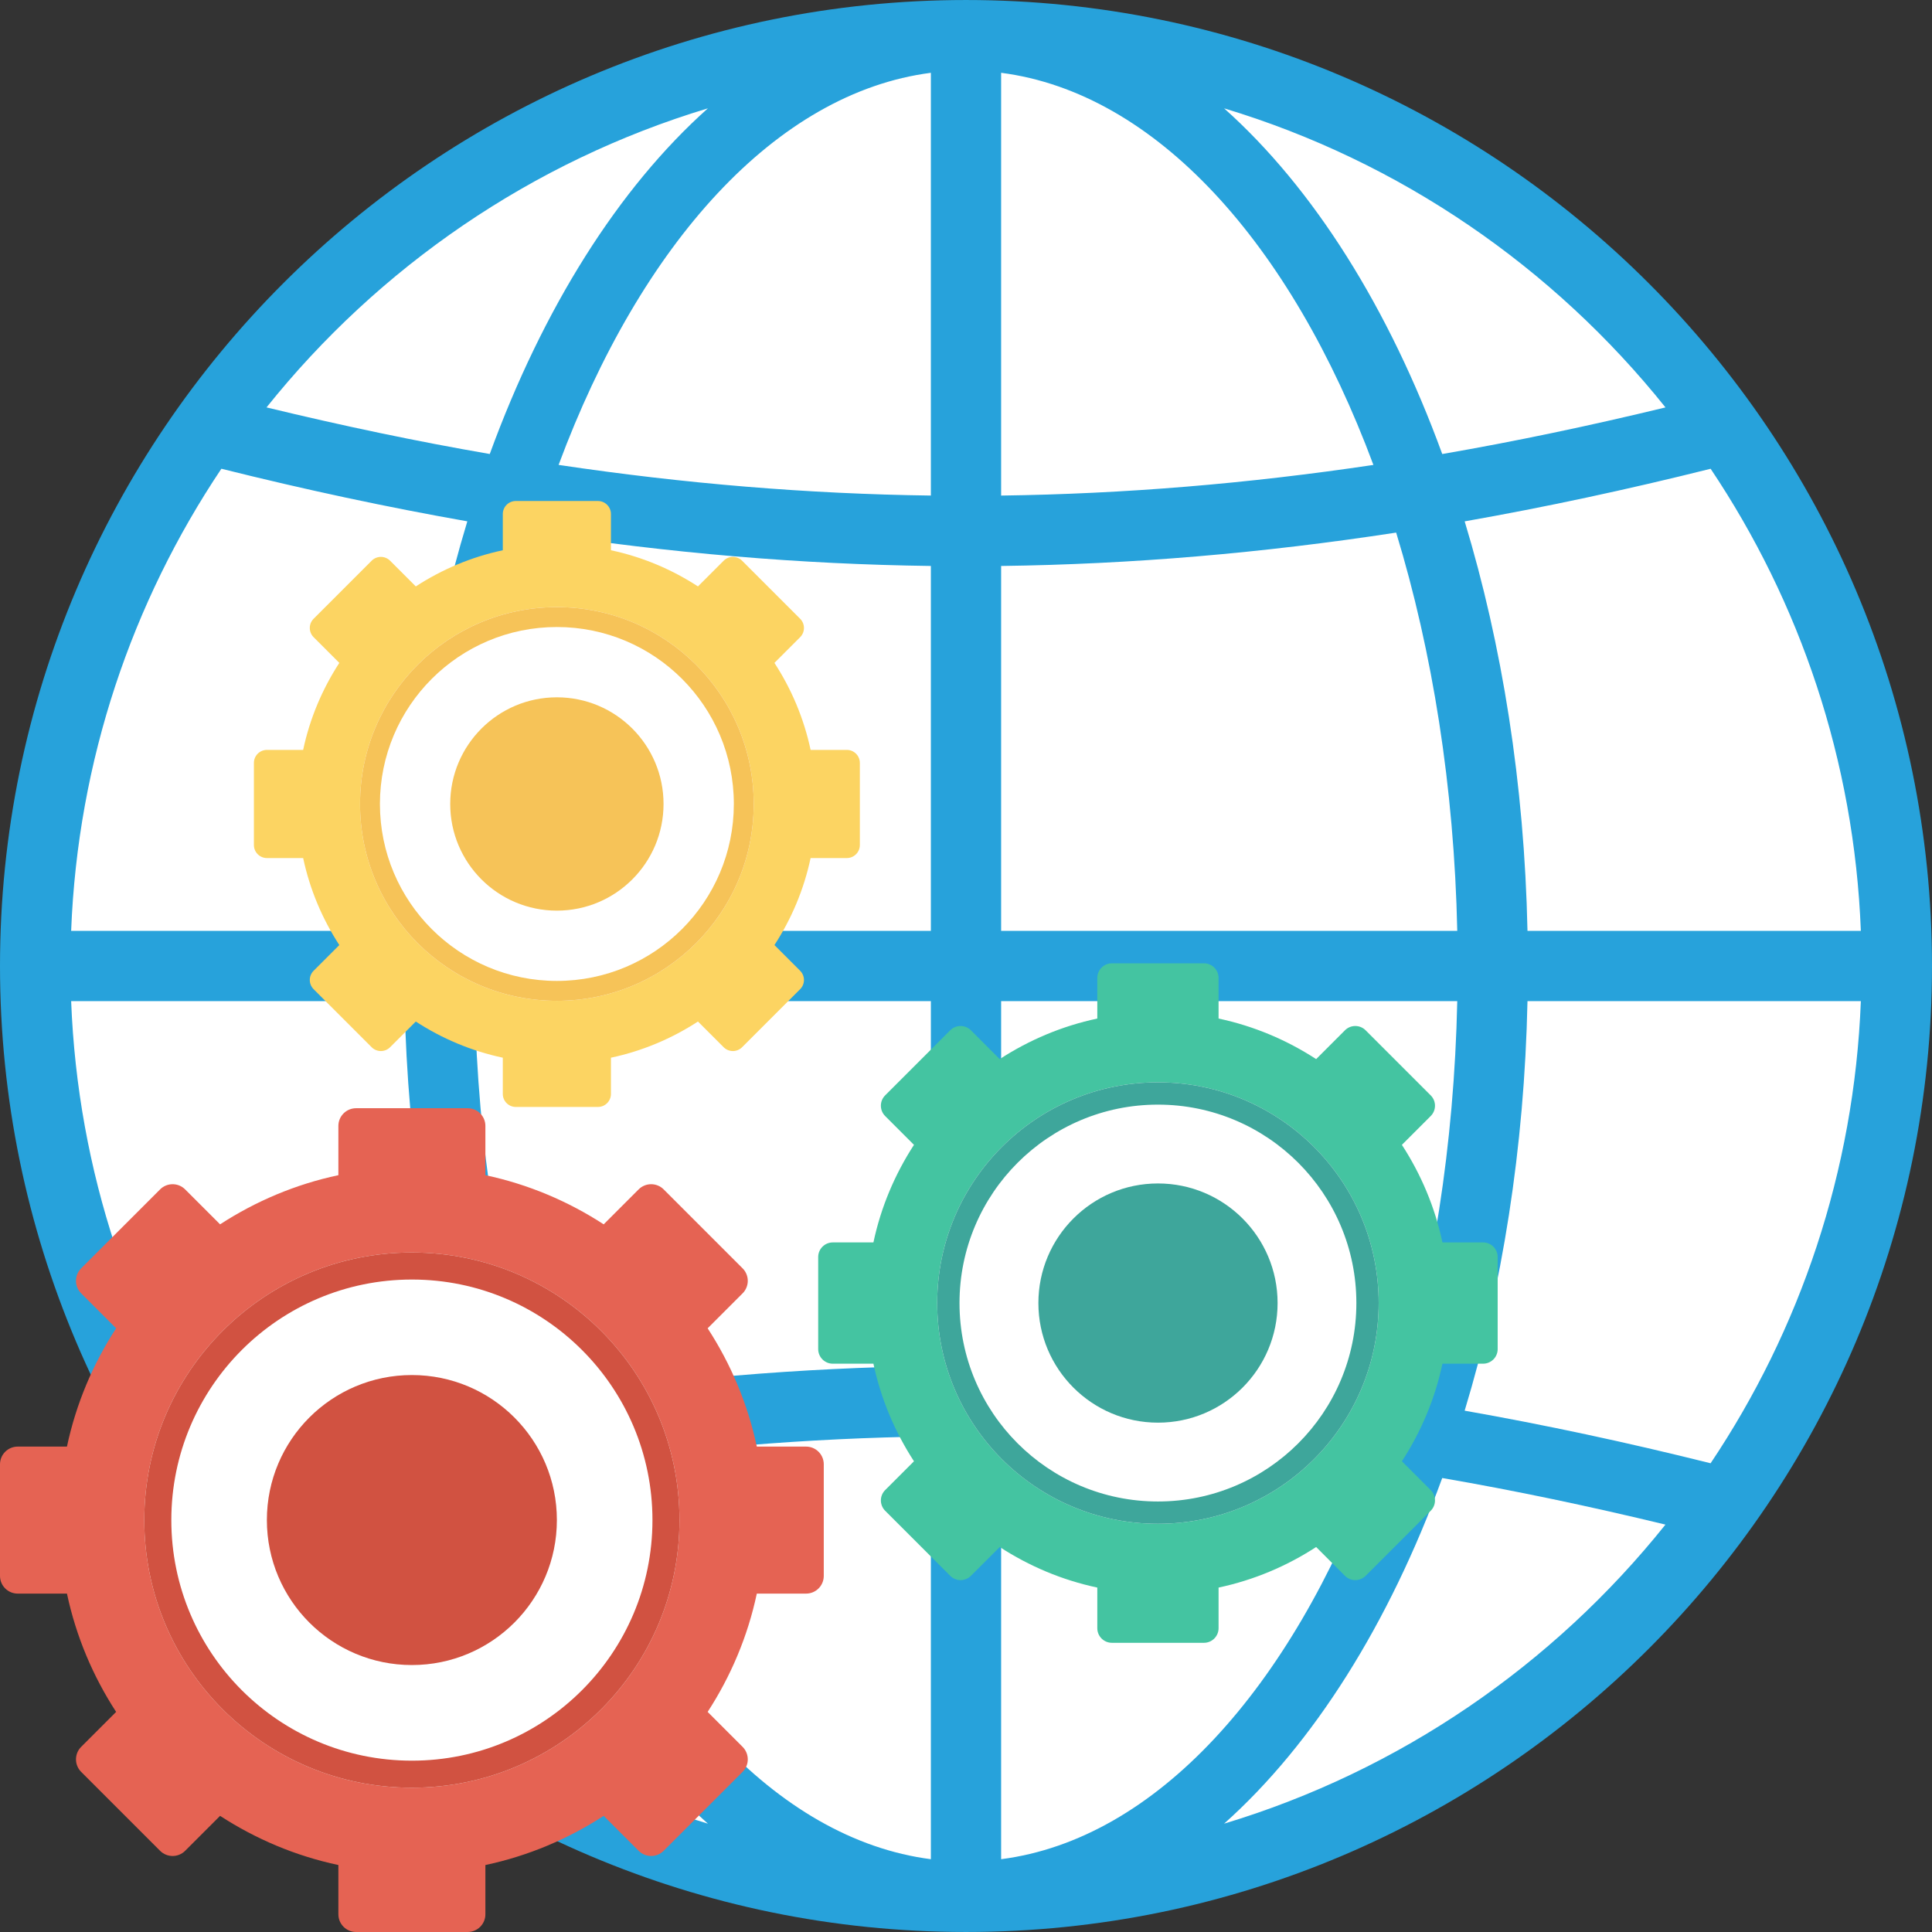
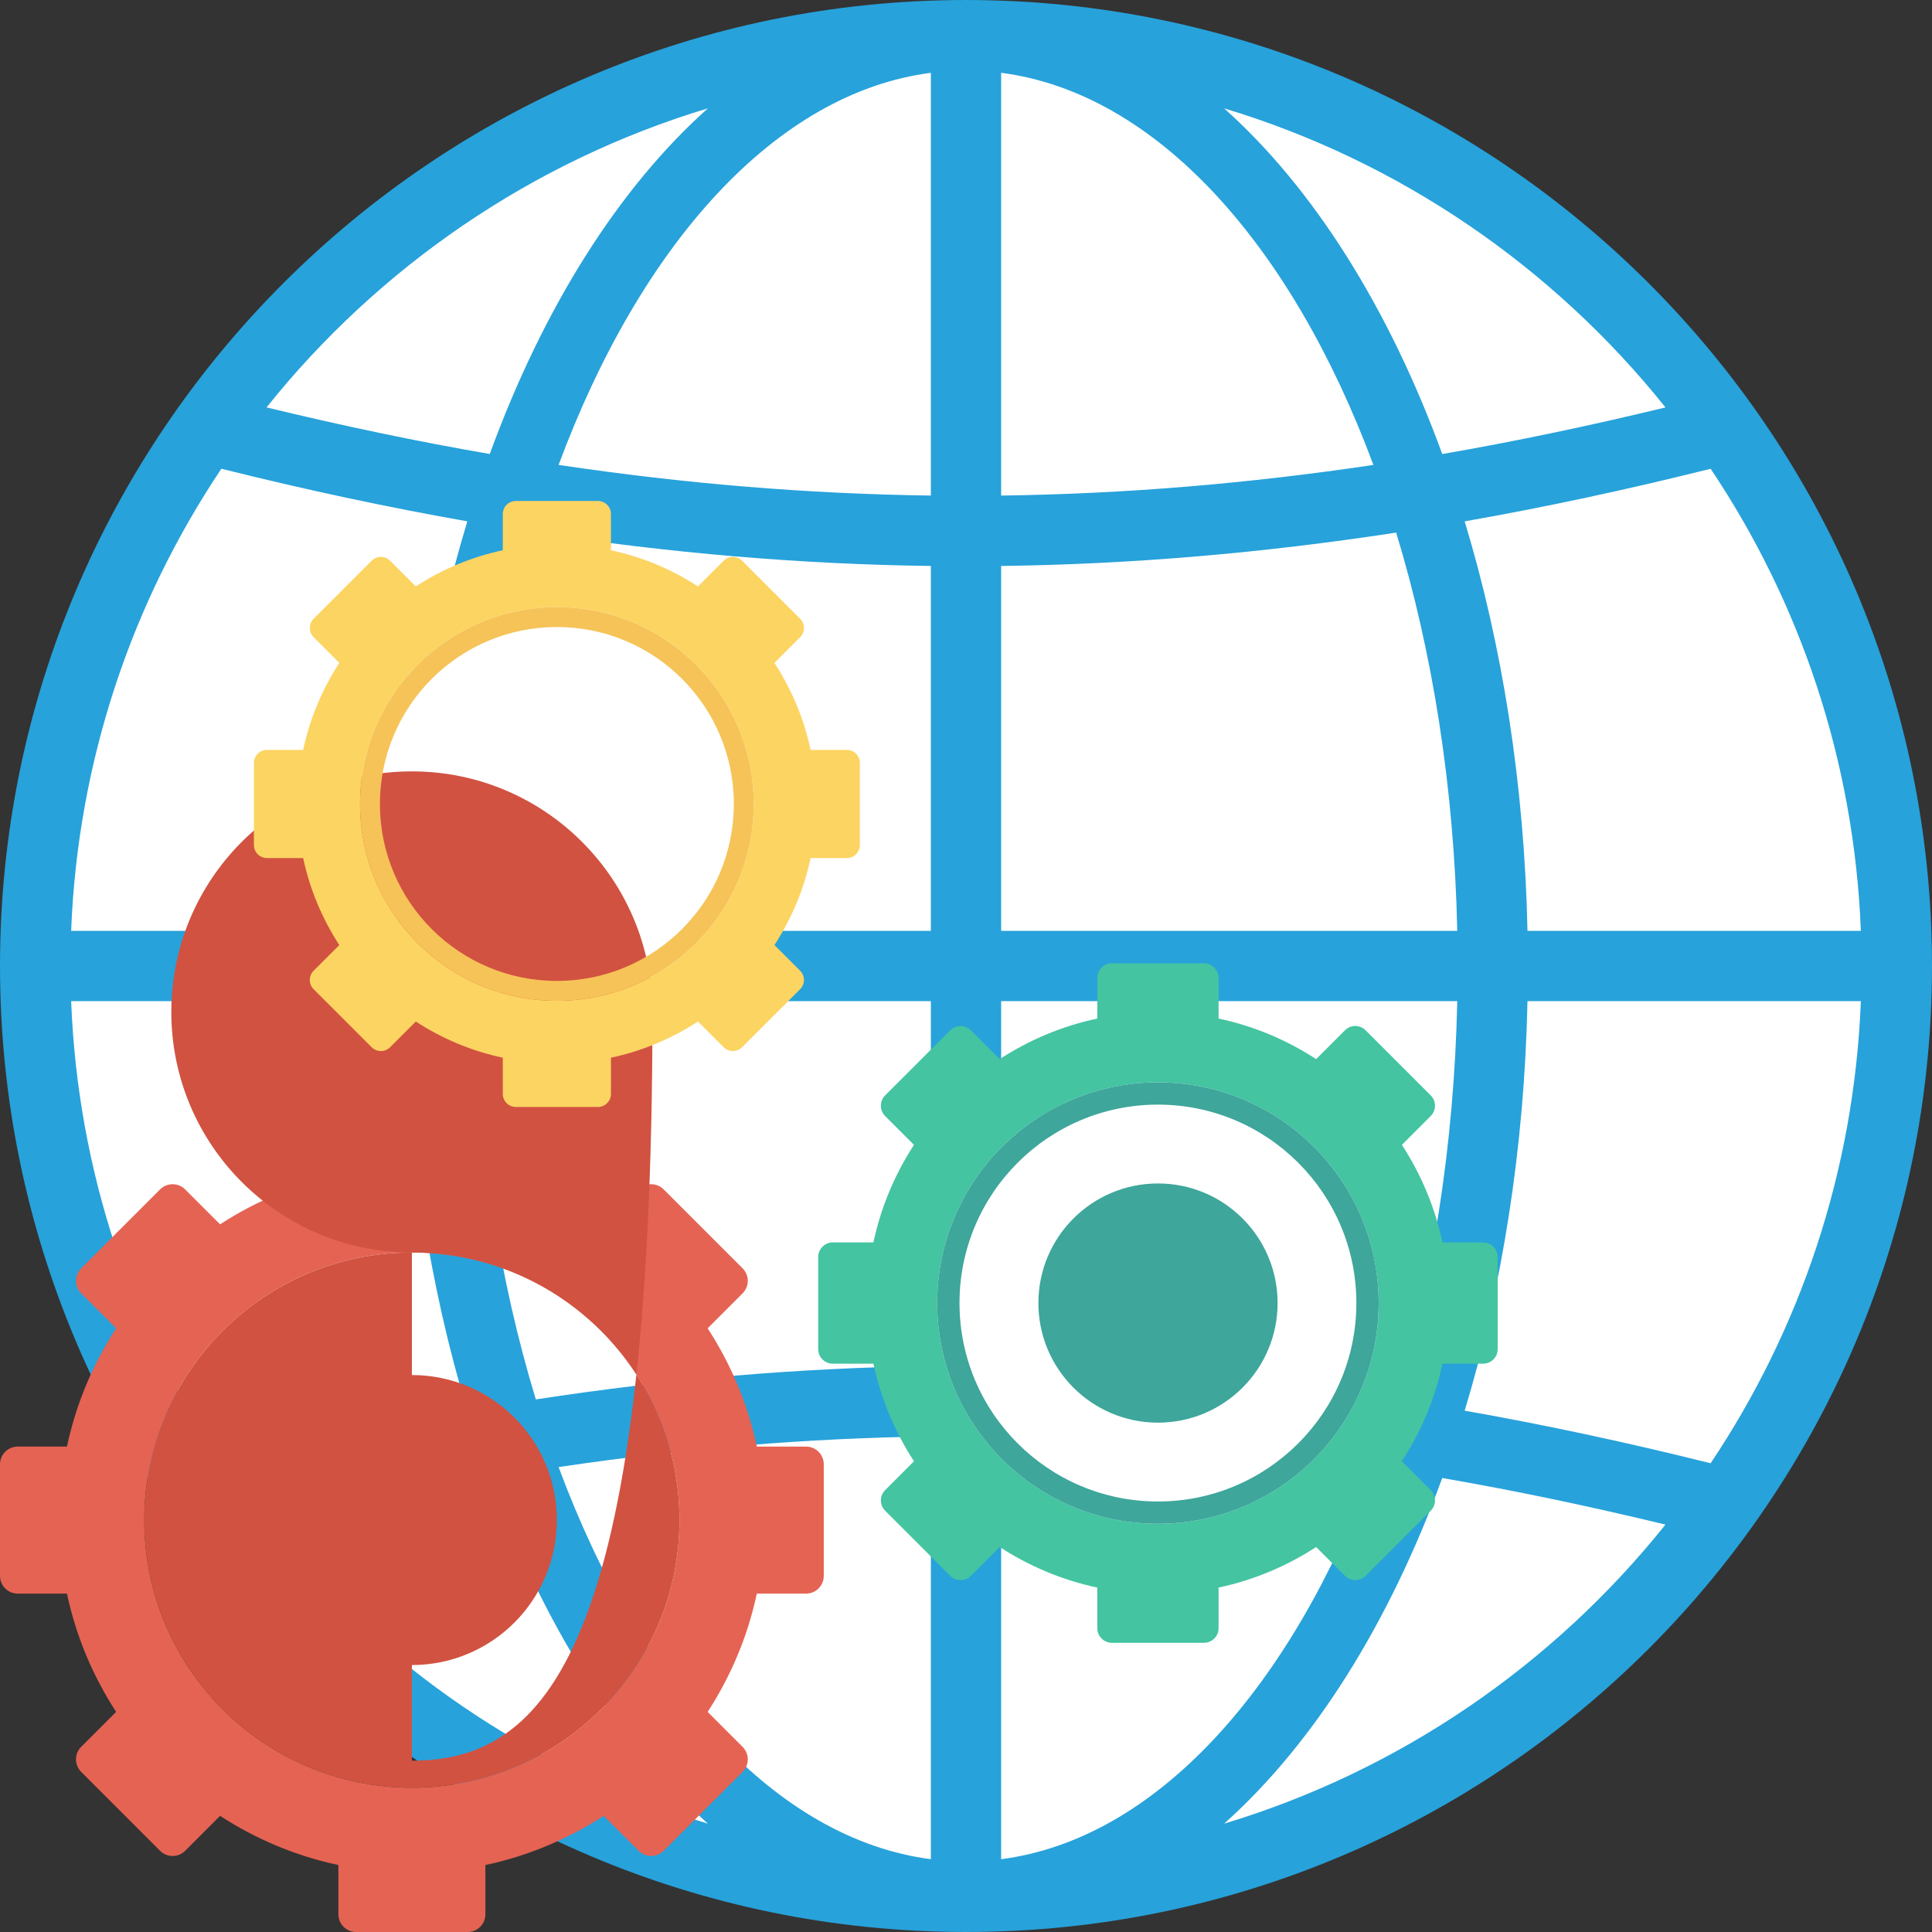
<svg xmlns="http://www.w3.org/2000/svg" version="1.1" id="Layer_1" x="0px" y="0px" viewBox="0 0 491.52 491.52" style="enable-background:new 0 0 491.52 491.52;" xml:space="preserve">
  <rect x="0" y="0" width="491.52" height="491.52" fill="#333333" stroke="none" />
  <circle style="fill:#FFFFFF;" cx="245.76" cy="245.76" r="234.476" />
  <path style="fill:#27A2DB;" d="M245.76,0.002C110.252,0.002,0,110.25,0,245.758c0,135.508,110.252,245.76,245.76,245.76  s245.76-110.252,245.76-245.76C491.52,110.25,381.268,0.002,245.76,0.002z M254.697,143.988c33.186-0.429,66.468-3.264,100.5-8.492  c9.222,30.246,14.763,64.686,15.545,101.326H254.697V143.988z M254.697,126.077V18.521c39.369,5.092,73.772,43.448,94.712,99.76  C317.372,123.061,285.993,125.662,254.697,126.077z M236.823,18.521v107.554c-31.289-0.417-62.669-3.018-94.711-7.8  C163.054,61.966,197.457,23.613,236.823,18.521z M236.823,143.987v92.835H120.779c0.781-36.643,6.323-71.085,15.546-101.334  C170.358,140.718,203.637,143.554,236.823,143.987z M102.913,236.821H18.1c1.683-43.372,15.511-83.672,38.221-117.569  c21.28,5.316,42.092,9.773,62.571,13.381C109.377,164.031,103.697,199.361,102.913,236.821z M102.913,254.695  c0.785,37.457,6.465,72.788,15.979,104.185c-20.483,3.607-41.295,8.065-62.571,13.382c-22.71-33.896-36.537-74.197-38.22-117.567  H102.913z M120.779,254.695h116.044v92.844c-33.188,0.429-66.469,3.262-100.499,8.488  C127.102,325.779,121.56,291.336,120.779,254.695z M236.823,365.449v107.55c-39.368-5.092-73.769-43.448-94.711-99.758  C174.151,368.461,205.53,365.862,236.823,365.449z M254.697,472.999V365.45c31.288,0.418,62.666,3.02,94.706,7.8  C328.462,429.555,294.061,467.906,254.697,472.999z M254.697,347.54v-92.845h116.044c-0.781,36.645-6.325,71.091-15.55,101.342  C321.16,350.808,287.88,347.973,254.697,347.54z M388.607,254.695h84.812c-1.683,43.374-15.511,83.677-38.225,117.575  c-21.277-5.315-42.088-9.771-62.571-13.379C382.141,327.492,387.823,292.157,388.607,254.695z M388.607,236.821  c-0.785-37.457-6.464-72.785-15.978-104.18c20.483-3.608,41.297-8.065,62.573-13.383c22.709,33.895,36.534,74.194,38.217,117.563  H388.607z M423.717,103.652c-19.266,4.66-38.18,8.645-56.794,11.856c-13.57-37.16-32.754-67.641-55.502-87.948  C356.198,41.061,395.18,67.991,423.717,103.652z M180.098,27.56c-22.747,20.306-41.929,50.786-55.499,87.942  c-18.613-3.21-37.527-7.194-56.794-11.853C96.341,67.989,135.323,41.06,180.098,27.56z M67.805,387.866  c19.266-4.659,38.18-8.644,56.795-11.854c13.569,37.159,32.752,67.64,55.499,87.946C135.323,450.458,96.341,423.528,67.805,387.866z   M311.422,463.959c22.745-20.304,41.926-50.782,55.496-87.936c18.612,3.21,37.524,7.194,56.791,11.851  C395.173,423.532,356.194,450.459,311.422,463.959z" />
  <g>
-     <circle style="fill:#FFFFFF;" cx="104.786" cy="381.85" r="80.763" />
    <circle style="fill:#FFFFFF;" cx="294.605" cy="332.052" r="62.157" />
    <circle style="fill:#FFFFFF;" cx="141.676" cy="204.539" r="62.157" />
  </g>
  <circle style="fill:#D15241;" cx="104.786" cy="386.714" r="36.89" />
  <path style="fill:#E56353;" d="M205.074,368.028h-12.533c-2.313-10.903-6.63-21.05-12.508-30.095l8.89-8.891  c1.759-1.759,1.759-4.61,0-6.369l-20.079-20.08c-1.759-1.758-4.61-1.758-6.368,0l-8.891,8.892  c-9.046-5.878-19.193-10.195-30.096-12.508v-12.532c0-2.487-2.016-4.503-4.502-4.503H90.589c-2.487,0-4.503,2.016-4.503,4.503  v12.532c-10.903,2.313-21.048,6.63-30.094,12.508l-8.893-8.892c-1.759-1.758-4.61-1.758-6.369,0l-20.079,20.08  c-1.759,1.759-1.759,4.61,0,6.369l8.892,8.891c-5.879,9.046-10.195,19.193-12.509,30.095H4.502c-2.486,0-4.502,2.016-4.502,4.503  v28.396c0,2.487,2.016,4.503,4.502,4.503h12.532c2.314,10.903,6.629,21.05,12.509,30.095l-8.892,8.891  c-1.759,1.759-1.759,4.61,0,6.369l20.079,20.079c1.759,1.759,4.61,1.759,6.369,0l8.893-8.892  c9.046,5.879,19.191,10.196,30.094,12.509v12.532c0,2.488,2.016,4.504,4.503,4.504h28.397c2.486,0,4.502-2.016,4.502-4.504v-12.532  c10.903-2.313,21.05-6.63,30.096-12.509l8.891,8.892c1.758,1.759,4.61,1.759,6.368,0l20.079-20.079c1.759-1.759,1.759-4.61,0-6.369  l-8.89-8.891c5.878-9.046,10.194-19.193,12.508-30.095h12.533c2.487,0,4.502-2.016,4.502-4.503v-28.396  C209.576,370.044,207.561,368.028,205.074,368.028z M104.788,454.809c-37.6,0-68.081-30.481-68.081-68.079  c0-37.6,30.48-68.081,68.081-68.081c37.599,0,68.079,30.48,68.079,68.081C172.868,424.328,142.388,454.809,104.788,454.809z" />
-   <path style="fill:#D15241;" d="M104.788,318.649c-37.6,0-68.081,30.48-68.081,68.081c0,37.599,30.48,68.079,68.081,68.079  c37.599,0,68.079-30.481,68.079-68.079C172.868,349.129,142.388,318.649,104.788,318.649z M104.788,447.931  c-33.801,0-61.202-27.401-61.202-61.202c0-33.801,27.401-61.201,61.202-61.201s61.203,27.401,61.203,61.201  C165.991,420.53,138.589,447.931,104.788,447.931z" />
+   <path style="fill:#D15241;" d="M104.788,318.649c-37.6,0-68.081,30.48-68.081,68.081c0,37.599,30.48,68.079,68.081,68.079  c37.599,0,68.079-30.481,68.079-68.079C172.868,349.129,142.388,318.649,104.788,318.649z c-33.801,0-61.202-27.401-61.202-61.202c0-33.801,27.401-61.201,61.202-61.201s61.203,27.401,61.203,61.201  C165.991,420.53,138.589,447.931,104.788,447.931z" />
  <circle style="fill:#3EA69B;" cx="294.605" cy="331.51" r="30.428" />
  <path style="fill:#44C4A1;" d="M377.31,316.085h-10.337c-1.908-8.993-5.469-17.362-10.317-24.824l7.333-7.334  c1.45-1.45,1.45-3.803,0-5.253l-16.562-16.562c-1.45-1.45-3.803-1.45-5.253,0l-7.333,7.334c-7.461-4.849-15.832-8.409-24.824-10.317  v-10.337c0-2.051-1.663-3.714-3.714-3.714h-23.423c-2.052,0-3.715,1.663-3.715,3.714v10.337  c-8.992,1.908-17.361,5.468-24.823,10.317l-7.335-7.334c-1.45-1.45-3.803-1.45-5.253,0l-16.562,16.562  c-1.45,1.45-1.45,3.803,0,5.253l7.334,7.334c-4.849,7.461-8.409,15.831-10.317,24.824H211.87c-2.051,0-3.713,1.663-3.713,3.714  v23.423c0,2.052,1.662,3.715,3.713,3.715h10.337c1.909,8.993,5.468,17.362,10.317,24.824l-7.334,7.333  c-1.45,1.451-1.45,3.803,0,5.254l16.562,16.562c1.45,1.45,3.803,1.45,5.253,0l7.335-7.334c7.461,4.849,15.831,8.409,24.823,10.317  v10.337c0,2.052,1.663,3.714,3.715,3.714h23.423c2.051,0,3.714-1.662,3.714-3.714v-10.337c8.992-1.908,17.363-5.468,24.824-10.317  l7.333,7.334c1.45,1.45,3.803,1.45,5.253,0l16.562-16.562c1.45-1.45,1.45-3.803,0-5.254l-7.333-7.333  c4.848-7.461,8.409-15.831,10.317-24.824h10.337c2.052,0,3.713-1.663,3.713-3.715v-23.423  C381.024,317.748,379.362,316.085,377.31,316.085z M294.591,387.666c-31.015,0-56.156-25.142-56.156-56.155  c0-31.014,25.141-56.156,56.156-56.156c31.013,0,56.155,25.142,56.155,56.156C350.746,362.525,325.604,387.666,294.591,387.666z" />
  <path style="fill:#3EA69B;" d="M294.591,275.356c-31.015,0-56.156,25.142-56.156,56.156c0,31.013,25.141,56.155,56.156,56.155  c31.013,0,56.155-25.142,56.155-56.155C350.746,300.497,325.604,275.356,294.591,275.356z M294.59,381.993  c-27.881,0-50.483-22.602-50.483-50.483c0-27.88,22.602-50.482,50.483-50.482c27.881,0,50.483,22.602,50.483,50.482  C345.073,359.391,322.471,381.993,294.59,381.993z" />
-   <circle style="fill:#F6C358;" cx="141.676" cy="204.539" r="27.136" />
  <path style="fill:#FCD462;" d="M215.444,190.782h-9.219c-1.701-8.02-4.877-15.484-9.2-22.137l6.54-6.541  c1.293-1.293,1.293-3.391,0-4.685l-14.771-14.771c-1.293-1.293-3.391-1.293-4.685,0l-6.54,6.541  c-6.653-4.324-14.118-7.499-22.138-9.2v-9.218c0-1.829-1.483-3.313-3.311-3.313h-20.889c-1.83,0-3.313,1.483-3.313,3.313v9.218  c-8.02,1.702-15.483,4.877-22.136,9.2l-6.542-6.541c-1.294-1.293-3.391-1.293-4.685,0l-14.77,14.771  c-1.294,1.294-1.294,3.391,0,4.685l6.541,6.541c-4.324,6.653-7.5,14.117-9.201,22.137h-9.218c-1.829,0-3.312,1.483-3.312,3.313  v20.888c0,1.829,1.483,3.313,3.312,3.313h9.218c1.702,8.02,4.877,15.483,9.201,22.137l-6.541,6.54c-1.294,1.294-1.294,3.391,0,4.685  l14.77,14.771c1.293,1.294,3.391,1.294,4.685,0l6.542-6.541c6.653,4.324,14.116,7.5,22.136,9.201v9.218  c0,1.829,1.483,3.313,3.313,3.313h20.889c1.828,0,3.311-1.483,3.311-3.313v-9.218c8.02-1.702,15.485-4.877,22.138-9.201l6.54,6.541  c1.294,1.294,3.391,1.294,4.685,0l14.771-14.771c1.293-1.293,1.293-3.391,0-4.685l-6.54-6.54c4.324-6.654,7.499-14.117,9.2-22.137  h9.219c1.829,0,3.311-1.483,3.311-3.313v-20.888C218.755,192.266,217.273,190.782,215.444,190.782z M141.676,254.617  c-27.658,0-50.079-22.421-50.079-50.079s22.42-50.078,50.079-50.078c27.657,0,50.078,22.42,50.078,50.078  S169.333,254.617,141.676,254.617z" />
  <path style="fill:#F6C358;" d="M141.676,154.461c-27.658,0-50.079,22.42-50.079,50.078s22.42,50.079,50.079,50.079  c27.657,0,50.078-22.421,50.078-50.079S169.333,154.461,141.676,154.461z M141.675,249.557c-24.863,0-45.019-20.155-45.019-45.019  c0-24.863,20.156-45.019,45.019-45.019c24.864,0,45.021,20.156,45.021,45.019C186.695,229.402,166.539,249.557,141.675,249.557z" />
  <g>
</g>
  <g>
</g>
  <g>
</g>
  <g>
</g>
  <g>
</g>
  <g>
</g>
  <g>
</g>
  <g>
</g>
  <g>
</g>
  <g>
</g>
  <g>
</g>
  <g>
</g>
  <g>
</g>
  <g>
</g>
  <g>
</g>
</svg>